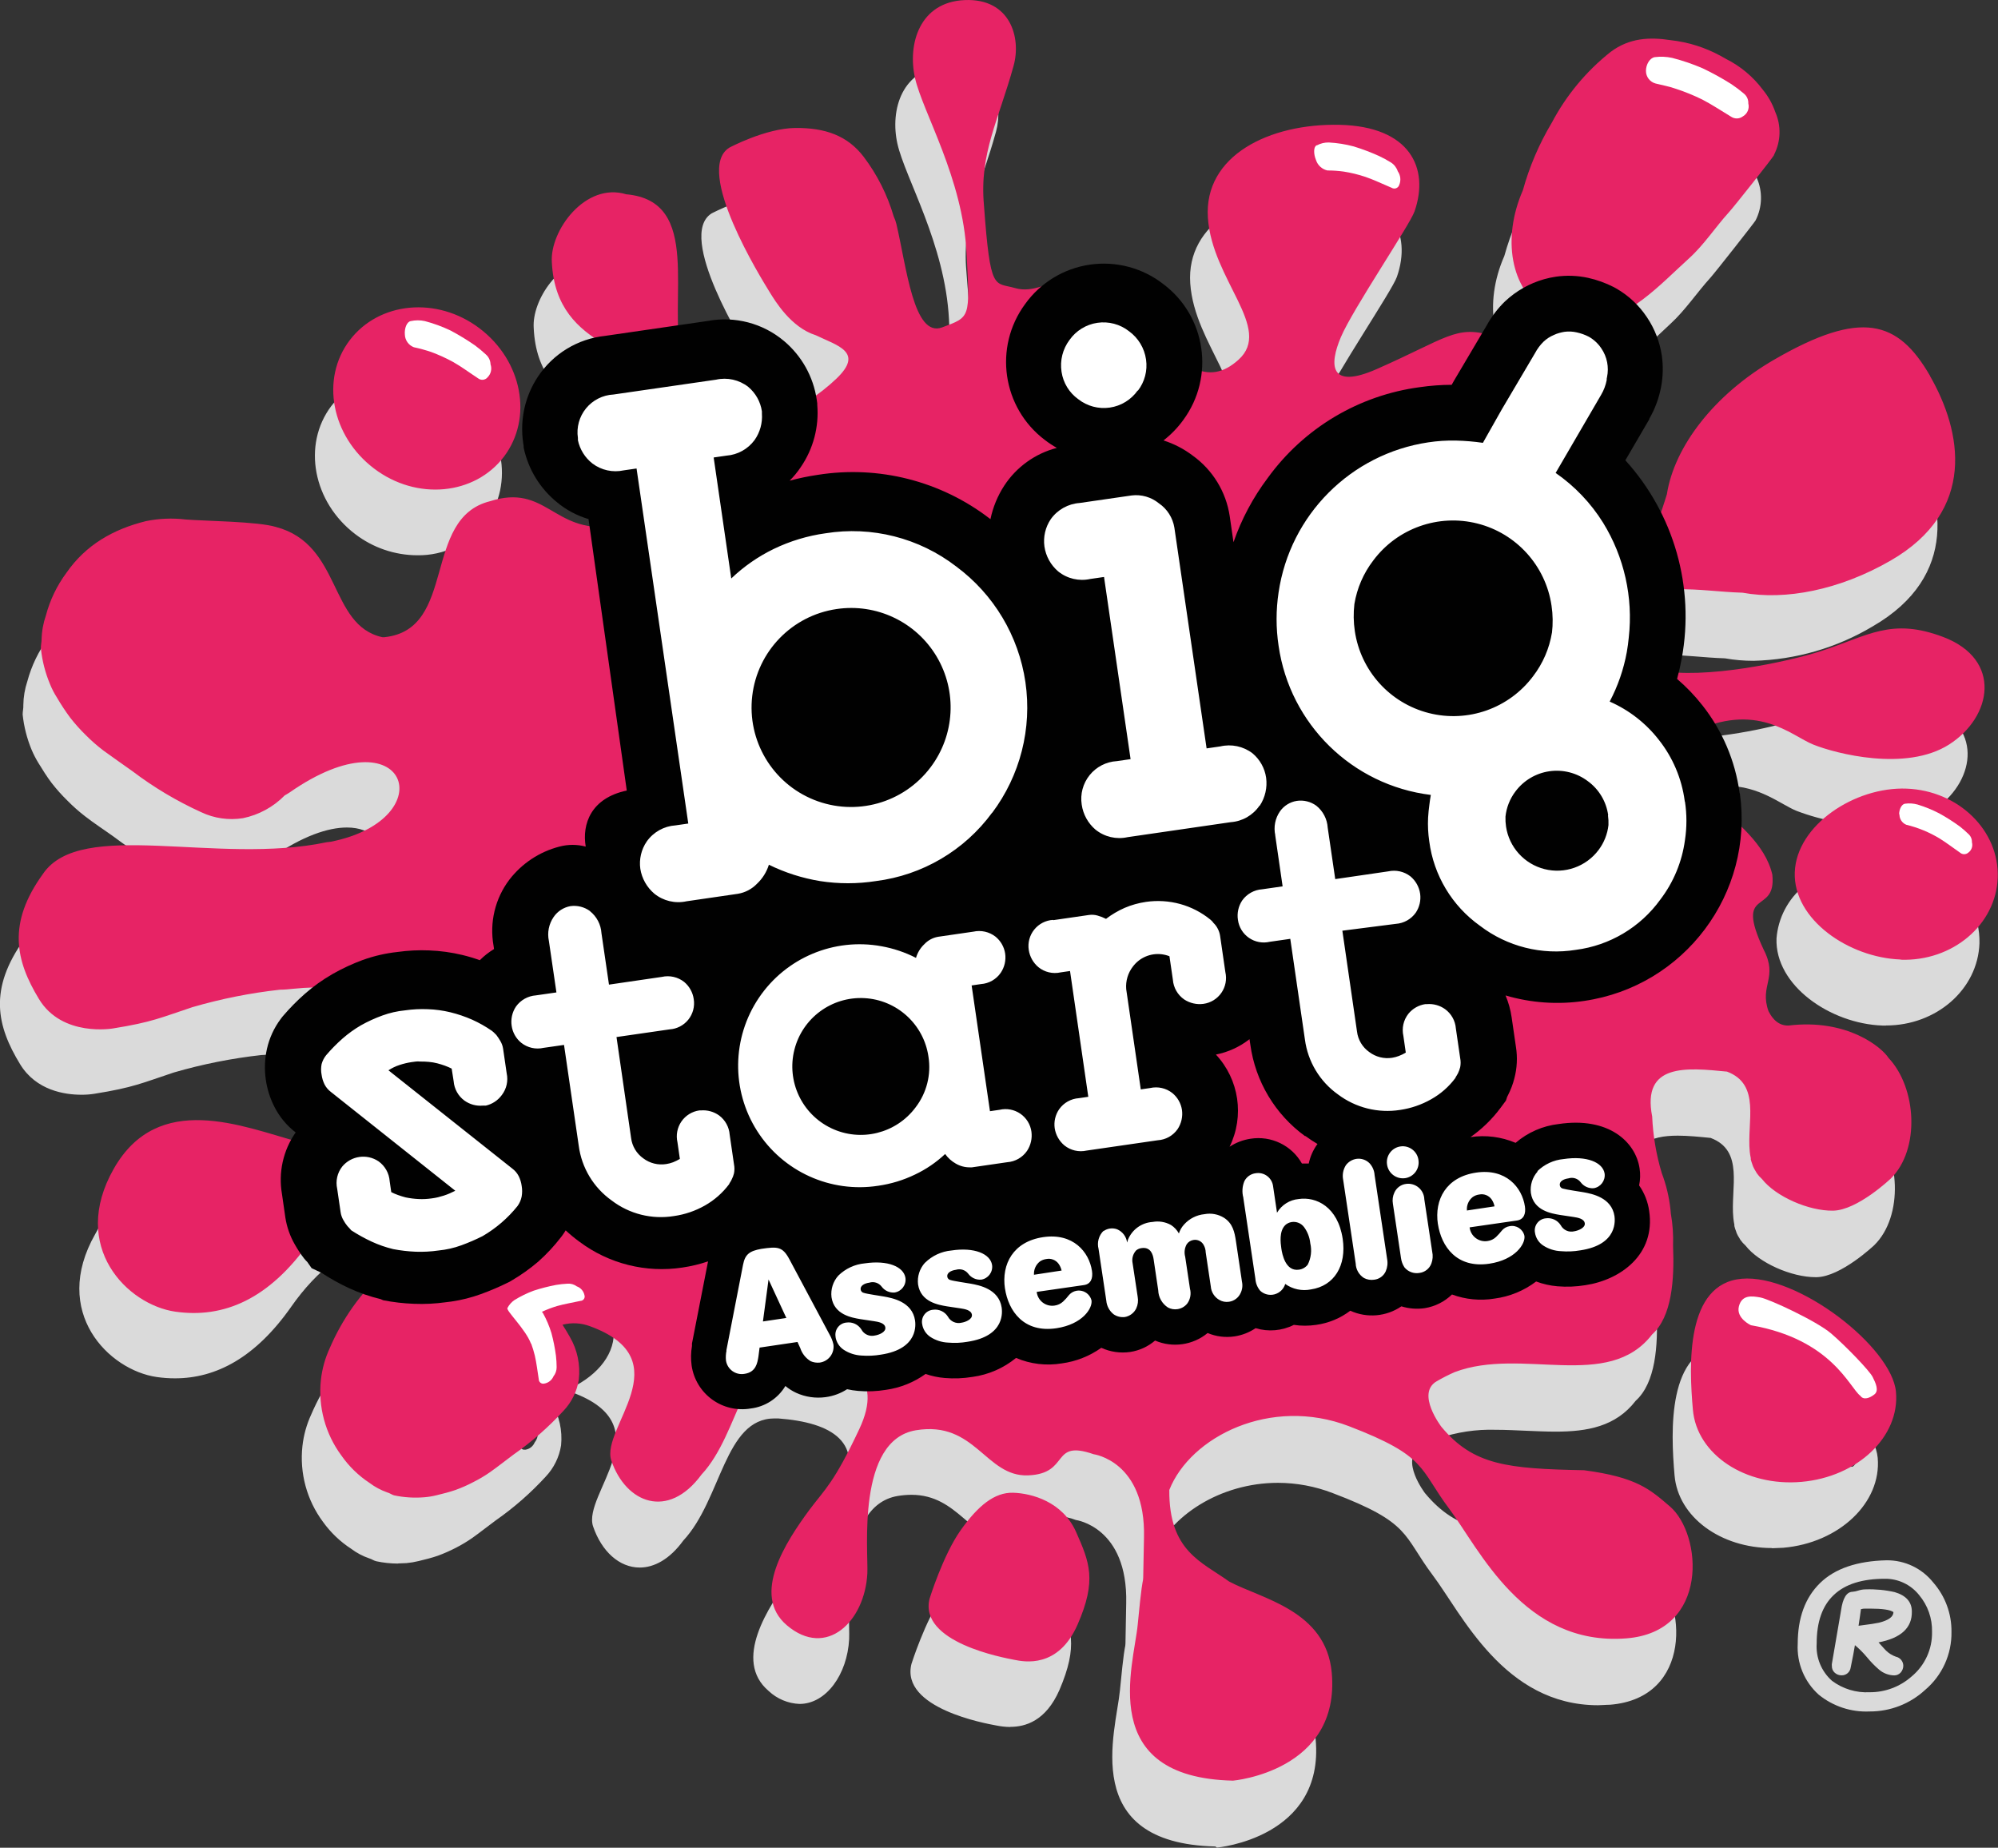
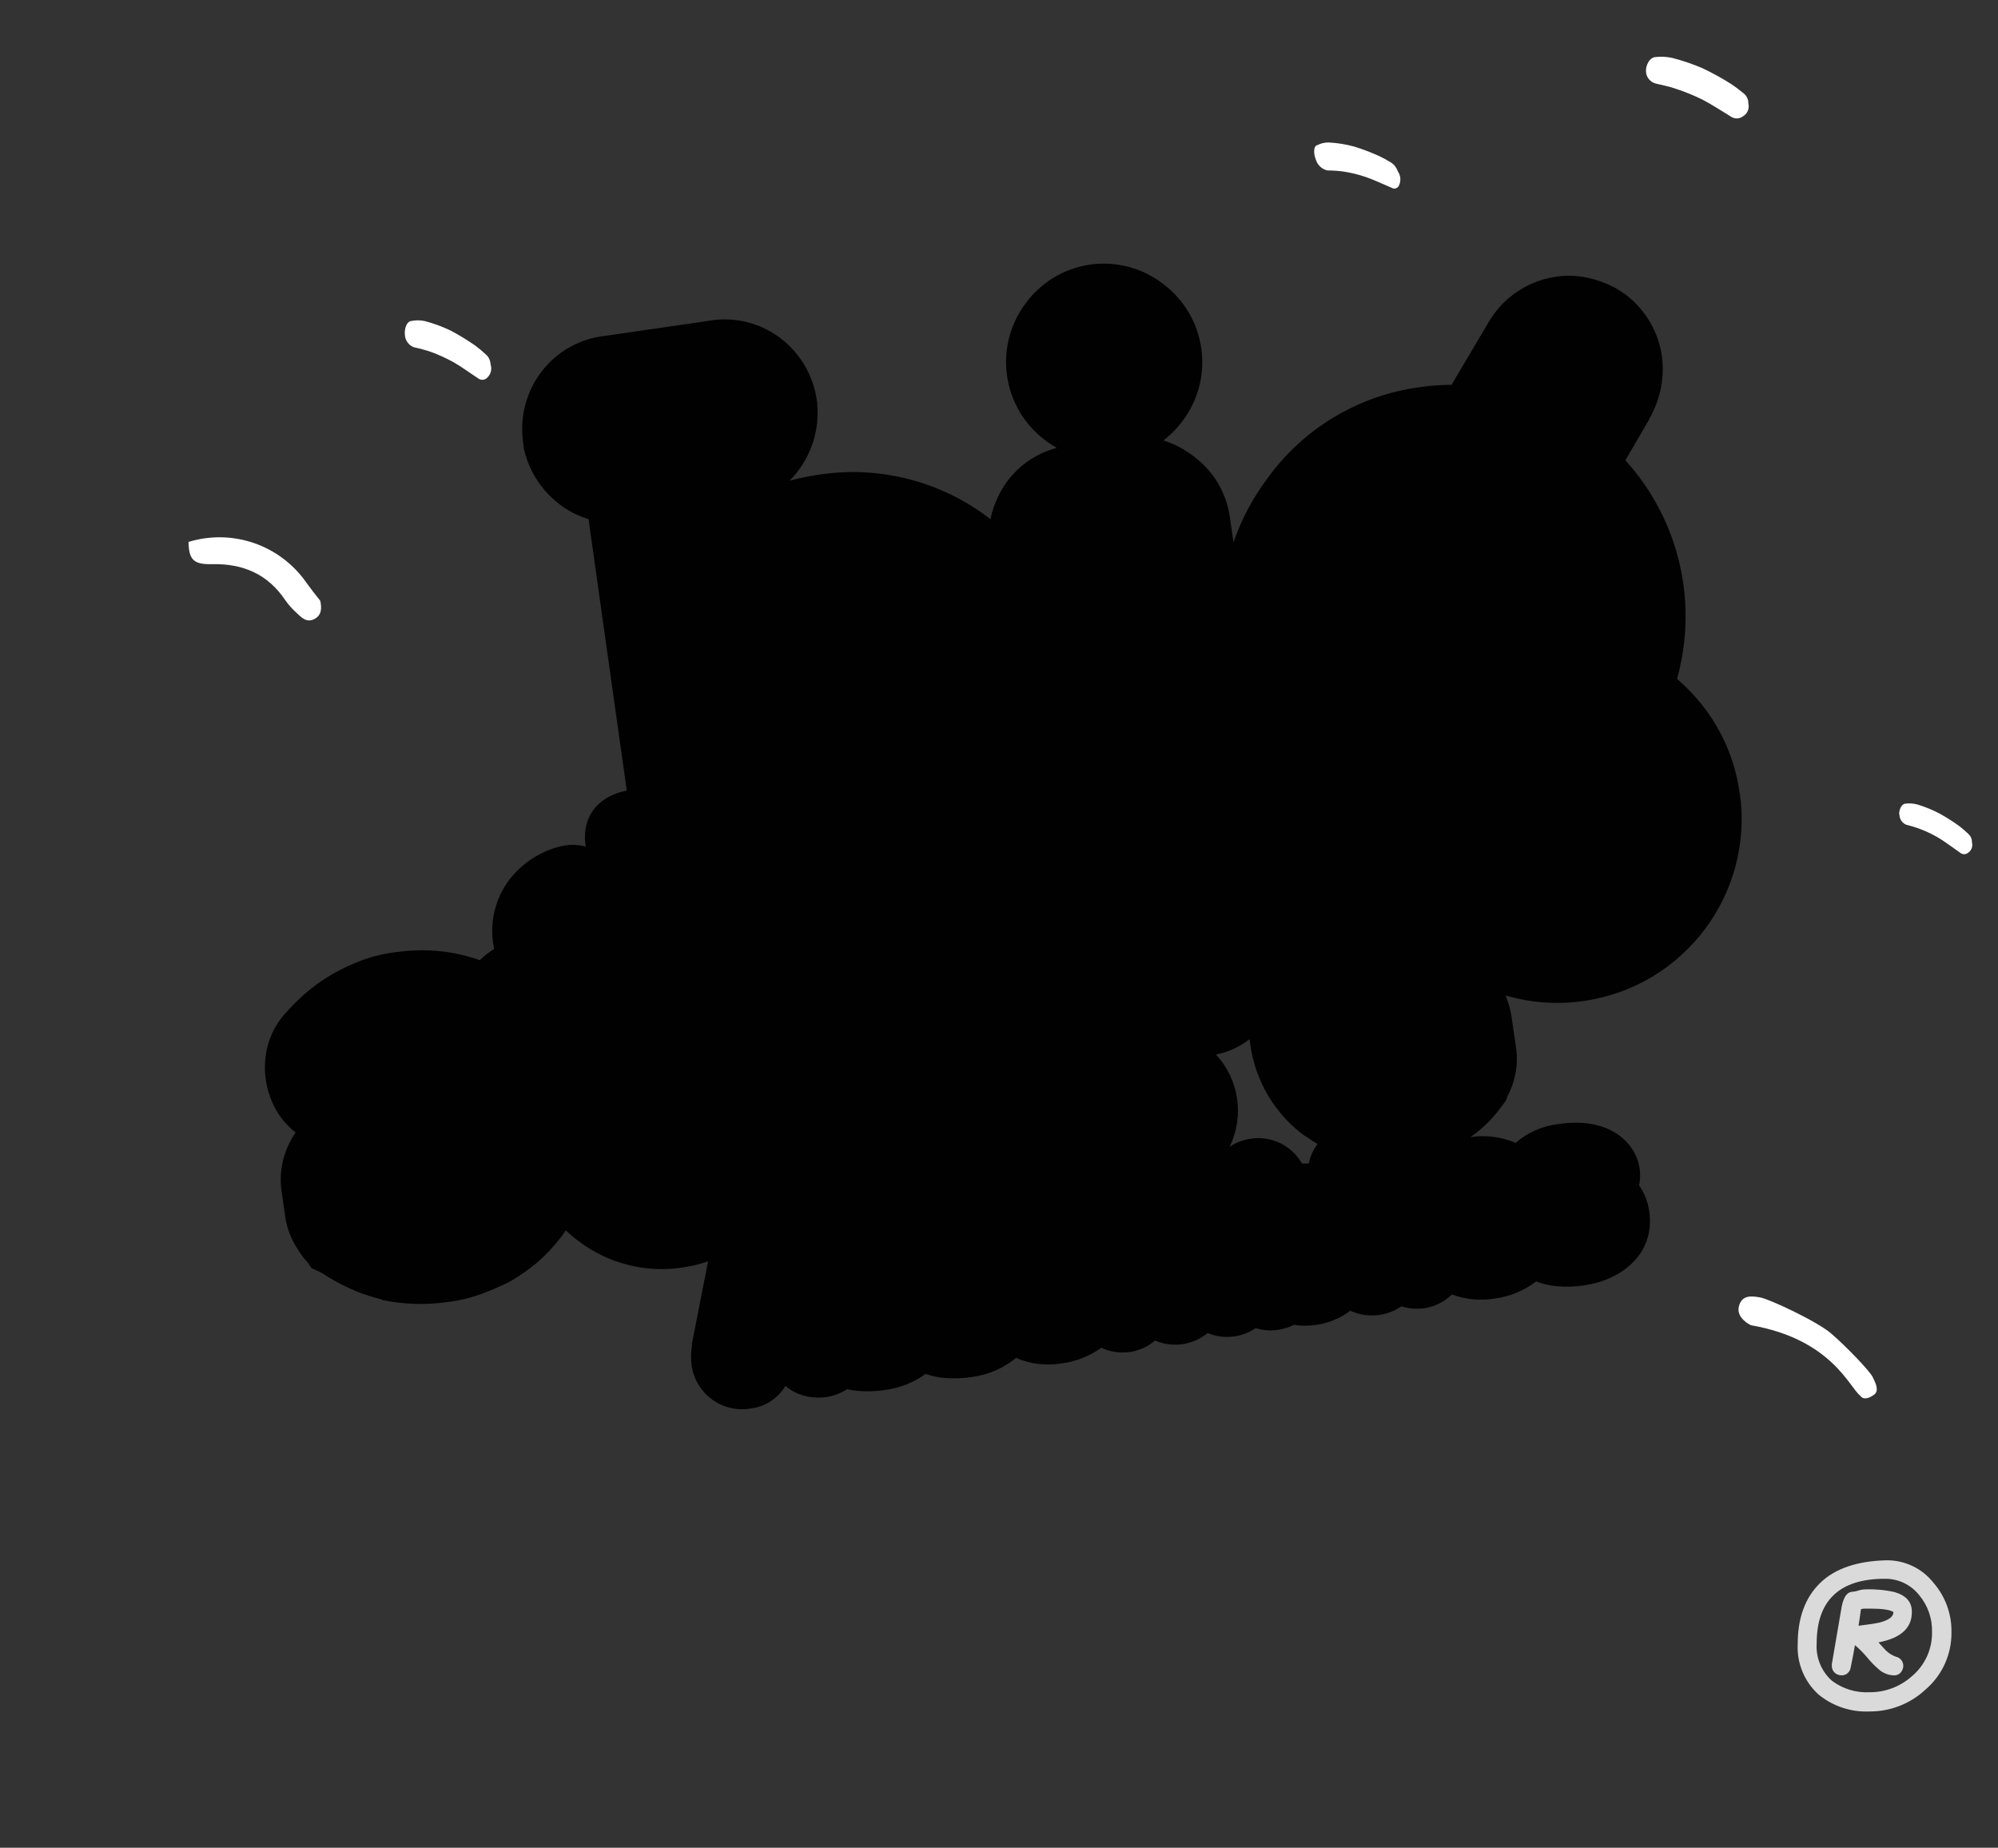
<svg xmlns="http://www.w3.org/2000/svg" width="292px" height="270px" viewBox="0 0 292 270" version="1.1">
  <rect x="0" y="0" width="292" height="270" fill="#333333" stroke="none" />
  <title>BSA-Logo-02</title>
  <desc>Created with Sketch.</desc>
  <g id="Page-1" stroke="none" stroke-width="1" fill="none" fill-rule="evenodd">
    <g id="BSA-Logo-02" transform="translate(-1, 0)" fill-rule="nonzero">
      <path d="M46.92,90.47 C45.74,91.06 44.99,90.15 44.25,89.47 C43.656,88.933 43.126,88.329 42.67,87.67 C40.12,83.9 36.54,82.34 32,82.44 C29.26,82.5 28.61,81.78 28.55,79.19 C34.996,77.219 41.977,79.645 45.81,85.19 C46.45,86.07 47.12,86.93 47.81,87.8 C48.02,88.86 48.04,89.9 46.92,90.47 Z" id="Path" fill="#FFFFFF" />
-       <path d="M178.61,269.82 C158.61,269.35 164.1,253.03 164.67,247.04 C165.78,235.48 165.34,245.43 165.59,234.27 C165.84,223.11 158.23,222.11 158.23,222.11 C157.392,221.785 156.508,221.596 155.61,221.55 C152.61,221.55 153.76,225 148.61,225.2 L148.35,225.2 C145.59,225.2 143.78,223.5 141.79,221.81 C139.8,220.12 137.65,218.43 134.2,218.43 C133.53,218.434 132.861,218.491 132.2,218.6 C123.49,220.06 125.27,236.22 125.1,239.52 C124.83,244.67 121.75,248.99 117.84,248.99 C116.167,248.921 114.574,248.254 113.35,247.11 C108.08,242.64 113.23,234.85 116.64,230.23 C118.89,227.16 120.2,226.35 123.93,218.41 C127.57,210.7 122.56,207.86 114.72,207.27 L114.19,207.27 C106.87,207.27 106.47,219.1 100.86,225.12 C98.86,227.87 96.59,229.06 94.5,229.06 C91.5,229.06 88.93,226.7 87.68,223.06 C86.07,218.33 98.05,208.34 84.55,203.44 C84.283,203.311 84.001,203.217 83.71,203.16 C87.9,201.38 90.71,198.29 90.71,194.78 C90.71,189.27 83.89,184.78 75.47,184.78 C71.826,184.72 68.234,185.653 65.08,187.48 L64.67,186.84 C62.39,183.16 59.67,181.64 56.81,181.64 C52.19,181.64 47.28,185.64 43.58,190.92 C38.36,198.38 32.58,201.41 26.58,201.41 C25.687,201.411 24.794,201.347 23.91,201.22 C16.91,200.22 8.42,191.76 14.91,180.34 C17.215,175.792 21.966,173.012 27.06,173.23 C32.17,173.23 37.58,175.23 41.88,176.41 C43.606,176.949 45.394,177.261 47.2,177.34 C51.11,177.34 52.97,174.88 57.35,168.92 C62.83,161.46 57.74,153.84 44.87,153.84 C43.641,153.842 42.413,153.905 41.19,154.03 C40.51,154.1 39.86,154.14 39.19,154.17 C34.861,154.652 30.582,155.505 26.4,156.72 C21.81,158.24 20.55,158.91 14.79,159.83 C14.162,159.93 13.526,159.976 12.89,159.97 C10.46,159.97 6.29,159.35 3.95,155.53 C0.51,149.9 -0.69,144.53 4.54,137.26 C6.85,133.85 11.63,133.06 17.59,133.06 C20.14,133.06 22.9,133.2 25.78,133.35 C28.66,133.5 31.65,133.64 34.65,133.64 C38.461,133.697 42.268,133.362 46.01,132.64 L46.61,132.56 C58.79,130.14 59.16,120.92 51.7,120.92 C48.98,120.92 45.23,122.14 40.63,125.35 C40.39,125.52 40.15,125.65 39.9,125.8 C38.239,127.49 36.112,128.646 33.79,129.12 C33.259,129.219 32.72,129.269 32.18,129.27 C30.631,129.241 29.105,128.9 27.69,128.27 C24.128,126.643 20.754,124.631 17.63,122.27 C16.24,121.27 14.79,120.34 13.42,119.27 C12.516,118.573 11.66,117.814 10.86,117 C10.036,116.196 9.268,115.338 8.56,114.43 C7.85,113.5 7.23,112.49 6.62,111.5 C6.238,110.88 5.903,110.231 5.62,109.56 C4.935,107.913 4.494,106.174 4.31,104.4 C4.31,103.95 4.44,103.48 4.41,103.03 C4.426,101.843 4.625,100.666 5,99.54 C5.603,97.295 6.621,95.182 8,93.31 C10.787,89.424 14.936,86.732 19.62,85.77 C20.708,85.516 21.823,85.395 22.94,85.41 C23.76,85.41 24.58,85.41 25.4,85.53 C28.19,85.75 35.95,85.81 38.61,86.61 C48.24,89.17 46.3,100.98 54.14,102.71 L54.47,102.71 C65.15,101.59 59.94,85.34 69.89,82.85 C70.957,82.489 72.074,82.297 73.2,82.28 C75.67,82.28 77.4,83.37 79.26,84.45 C81.25,85.809 83.591,86.566 86,86.63 C86.545,86.631 87.09,86.594 87.63,86.52 C103.27,81.52 97.15,72.86 95.24,66.85 C93.16,60.18 79.59,61.26 79,47.92 C78.73,43.86 82.79,37.72 88,37.72 C88.653,37.722 89.303,37.816 89.93,38 C101.13,39 95.93,53.19 98.07,62.69 C99.71,69.97 105.76,72.36 107.28,72.36 L107.4,72.36 C108.7,72.22 115.56,69.79 120.64,64.95 C124.73,61.04 120.79,60.14 117.64,58.6 C114.01,57.46 111.71,53.6 110.88,52.27 C109.74,50.43 99.8,34.47 104.99,31.19 C104.99,31.19 110.33,28.35 114.65,28.31 L114.85,28.31 C119.07,28.31 122.27,29.46 124.61,32.53 C126.583,35.142 128.067,38.09 128.99,41.23 C129.159,41.582 129.29,41.95 129.38,42.33 C130.79,48.14 131.81,57.61 135.32,57.61 C135.597,57.606 135.87,57.555 136.13,57.46 C140.3,55.9 140.13,56.15 139.69,46.66 C139.12,35.66 133.29,26.02 132.16,21.03 C131.03,16.04 132.83,9.88 139.45,9.62 L139.88,9.62 C146.15,9.62 147.68,15.19 146.57,19.22 C144.37,27.22 141.57,32.01 142.23,39.59 C143.17,52.44 143.72,50.82 146.81,51.72 C147.261,51.854 147.729,51.922 148.2,51.92 C149.503,51.831 150.783,51.53 151.99,51.03 C153.294,50.509 154.677,50.211 156.08,50.15 C158.48,50.15 161.24,51.34 164.7,55.65 C169.03,61.06 172.29,64.04 175.35,64.04 C176.9,63.969 178.363,63.307 179.44,62.19 C184.44,57.59 175.57,50.53 174.95,41.41 C174.35,32.53 183.5,27.8 193.47,27.8 L194.21,27.8 C204.47,28.03 207.37,34.1 205.15,40.46 C204.46,42.46 196.15,54.72 194.39,58.82 C193.1,61.82 192.8,64.62 195.54,64.62 C196.972,64.516 198.369,64.128 199.65,63.48 C207.57,59.99 210.13,58.07 213.28,58.07 C214.325,58.088 215.363,58.257 216.36,58.57 C224.36,60.36 221.36,71.93 221.36,71.93 C219.18,87.61 218.84,93.88 227.12,93.88 C228.356,93.864 229.589,93.76 230.81,93.57 C238.49,92.42 240.42,87.12 242.04,81.83 C243.11,74.91 248.91,67.25 257.77,62.13 C263.29,58.95 267.43,57.45 270.72,57.45 C274.98,57.45 277.84,59.94 280.47,64.51 C285.15,72.61 287.36,84.19 274.72,91.51 C269.44,94.671 263.432,96.411 257.28,96.56 C255.879,96.565 254.48,96.445 253.1,96.2 C249.98,96.1 247.17,95.69 244.26,95.69 C240.327,95.646 236.453,96.643 233.03,98.58 C229.39,102.46 234.32,106.28 240.91,107.67 C242.389,107.958 243.894,108.092 245.4,108.07 C251.937,107.86 258.416,106.784 264.67,104.87 C269.44,103.33 272.5,101.56 276.45,101.56 C278.525,101.602 280.576,102.022 282.5,102.8 C290.87,105.97 289.76,113.87 284.09,118.02 C282.839,117.175 281.348,116.758 279.84,116.83 L279.68,116.83 C275.79,116.83 273.02,116.96 269.56,120.13 C267.512,119.778 265.503,119.228 263.56,118.49 C261.28,117.57 258.17,114.83 253.26,114.83 C250.609,114.895 248.009,115.58 245.67,116.83 C240.83,124.94 255.5,128.52 257.59,137.54 C258.22,143.61 251.95,139.16 256.31,148.48 C258.47,152.63 255.66,153.65 257.02,157.48 C257.23,157.84 258.02,159.58 259.85,159.58 L259.93,159.58 C260.816,159.474 261.708,159.421 262.6,159.42 C269.6,159.42 273.72,162.97 274.6,164.32 C278.72,168.7 279.23,177.7 274.92,181.95 C274.92,181.95 270.05,186.57 266.49,186.63 L266.34,186.63 C262.79,186.63 258.05,184.52 256.1,182.01 C255.815,181.757 255.56,181.471 255.34,181.16 L255.2,180.91 C255.047,180.687 254.916,180.449 254.81,180.2 L254.72,179.93 C254.616,179.677 254.532,179.416 254.47,179.15 L254.47,178.96 C254.403,178.63 254.352,178.296 254.32,177.96 L254.32,177.96 C253.88,173.59 255.97,168.15 251,166.28 L251,166.28 C249.39,166.12 247.74,165.95 246.21,165.95 C242.11,165.95 238.95,167.14 240.06,172.83 C240.185,175.635 240.658,178.413 241.47,181.1 C242.116,182.802 242.543,184.58 242.74,186.39 L242.8,187.04 C243.062,188.575 243.166,190.133 243.11,191.69 C243.33,196.69 242.96,202.06 240.05,204.69 C237.13,208.48 232.95,209.2 228.33,209.2 C226.93,209.2 225.48,209.13 224.02,209.07 C222.56,209.01 221.07,208.93 219.6,208.93 C216.747,208.841 213.901,209.268 211.2,210.19 C210.292,210.589 209.407,211.04 208.55,211.54 C205.55,213.32 209.25,218.18 209.25,218.18 C213.93,223.82 218.94,224.31 230.11,224.54 C237.79,225.54 239.7,227.29 242.66,229.83 C247.38,233.88 248.49,248.15 236.27,249.11 C235.68,249.11 235.11,249.18 234.55,249.18 C220.79,249.18 214.63,235.81 210.39,230.18 C205.98,224.3 207.24,222.53 195.77,218.18 C193.217,217.195 190.506,216.687 187.77,216.68 C179.3,216.68 171.9,221.55 169.55,227.49 C169.48,236.49 174.31,237.99 178.28,240.87 C183.05,243.4 192.49,245.08 193.28,254.19 C194.58,268.6 178.86,269.98 178.86,269.98 M254.55,199.22 C253.632,199.13 252.804,199.777 252.67,200.69 C252.25,202.44 254.43,203.43 254.43,203.43 C266.26,205.43 268.84,212.56 270.43,213.74 C270.755,214.047 271.161,214.255 271.6,214.34 C271.99,214.34 272.06,213.88 272.49,213.52 C273.16,212.96 272.69,211.91 272.22,210.98 C271.75,210.05 268.33,206.5 266.22,204.65 C264.11,202.8 257.13,199.65 255.88,199.38 C255.456,199.287 255.024,199.234 254.59,199.22 M29.36,92.43 C33.462,92.231 37.36,94.232 39.59,97.68 C40.036,98.346 40.564,98.954 41.16,99.49 C41.73,100 42.31,100.65 43.09,100.65 C43.349,100.649 43.603,100.584 43.83,100.46 C44.95,99.89 44.93,98.85 44.73,97.79 C44.07,96.92 43.4,96.06 42.73,95.18 C39.822,91.018 35.077,88.525 30,88.49 C28.464,88.493 26.937,88.725 25.47,89.18 C25.53,91.67 26.13,92.44 28.62,92.44 L29.33,92.44 M59.43,56.44 C59.058,56.447 58.687,56.481 58.32,56.54 C57.72,56.64 57.32,57.64 57.46,58.54 C57.482,59.355 57.996,60.075 58.76,60.36 C59.616,60.547 60.46,60.78 61.29,61.06 C62.402,61.464 63.479,61.959 64.51,62.54 C65.74,63.24 66.93,64.12 68.14,64.91 C68.326,65.048 68.549,65.124 68.78,65.13 C69.055,65.124 69.316,65.004 69.5,64.8 C70.033,64.307 70.228,63.549 70,62.86 C69.973,62.301 69.724,61.776 69.31,61.4 C68.812,60.947 68.291,60.52 67.75,60.12 C66.608,59.318 65.415,58.59 64.18,57.94 C62.968,57.364 61.706,56.899 60.41,56.55 C60.1,56.466 59.781,56.426 59.46,56.43 M192.34,30.43 C191.788,30.454 191.248,30.601 190.76,30.86 C190.29,31.08 190.29,32.15 190.66,33.02 C190.911,33.789 191.55,34.367 192.34,34.54 C193.129,34.545 193.917,34.598 194.7,34.7 C195.783,34.873 196.849,35.134 197.89,35.48 C199.16,35.92 200.44,36.54 201.72,37.07 C201.855,37.133 202.001,37.167 202.15,37.17 C202.461,37.168 202.735,36.966 202.83,36.67 C203.108,36.012 203.029,35.256 202.62,34.67 C202.439,34.138 202.087,33.681 201.62,33.37 C201.04,33.05 200.45,32.67 199.89,32.43 C198.683,31.887 197.444,31.42 196.18,31.03 C194.992,30.72 193.776,30.526 192.55,30.45 L192.38,30.45 M241.29,17.95 C240.913,17.95 240.535,17.97 240.16,18.01 C239.42,18.08 238.85,19.01 238.87,19.95 C238.867,20.815 239.445,21.574 240.28,21.8 C241.28,22.06 242.28,22.25 243.28,22.6 C244.588,23.045 245.865,23.58 247.1,24.2 C248.54,24.95 249.91,25.87 251.32,26.71 C251.563,26.862 251.843,26.945 252.13,26.95 C252.448,26.945 252.756,26.84 253.01,26.65 C253.669,26.27 253.992,25.496 253.8,24.76 C253.831,24.188 253.576,23.637 253.12,23.29 C252.52,22.84 251.96,22.29 251.33,21.95 C249.987,21.106 248.599,20.338 247.17,19.65 C245.711,19.015 244.203,18.5 242.66,18.11 C242.199,17.997 241.725,17.943 241.25,17.95 M230.38,56.64 C230.12,56.64 229.87,56.64 229.61,56.64 C229.159,56.605 228.711,56.535 228.27,56.43 C226.809,56.274 225.403,55.784 224.16,55 C219.05,51.84 217.79,44.36 220.85,37.41 C221.814,33.943 223.236,30.62 225.08,27.53 C227.198,23.526 230.122,20.006 233.67,17.19 C235.425,15.879 237.57,15.196 239.76,15.25 C240.665,15.254 241.568,15.331 242.46,15.48 C245.015,15.765 247.491,16.543 249.75,17.77 C250.03,17.91 250.3,18.07 250.57,18.22 C252.673,19.279 254.501,20.813 255.91,22.7 C256.724,23.675 257.348,24.795 257.75,26 C258.625,27.992 258.559,30.272 257.57,32.21 C257.42,32.5 251.7,39.77 250.99,40.56 C248.99,42.76 247.31,45.32 245.14,47.31 C242.97,49.3 240.82,51.53 238.38,53.37 C235.94,55.21 233.38,56.63 230.38,56.63 M61.94,81.14 C58.686,81.12 55.528,80.042 52.94,78.07 C46.75,73.38 45.15,65 49.41,59.34 C51.798,56.25 55.506,54.47 59.41,54.54 C62.662,54.557 65.821,55.631 68.41,57.6 C74.63,62.29 76.23,70.68 71.97,76.33 C69.583,79.422 65.876,81.206 61.97,81.14 M276.64,149.86 L276.1,149.86 C268.51,149.59 260.39,144.02 260.63,137.13 C260.865,134.141 262.31,131.378 264.63,129.48 C265.99,134.08 272.16,137.55 279.58,137.55 C283.224,137.61 286.816,136.677 289.97,134.85 C290.208,135.832 290.315,136.84 290.29,137.85 C290.05,144.58 283.99,149.85 276.64,149.85 M259.97,226.21 C252.48,226.21 246.26,221.7 245.73,215.6 C245.16,209.06 244.67,197.18 252.86,196.46 C253.13,196.46 253.39,196.46 253.67,196.46 C261.93,196.46 274.86,206.71 275.42,213.03 C275.99,219.57 269.81,225.46 261.61,226.17 C261.06,226.17 260.51,226.24 259.97,226.24 M59.17,228.48 C58.101,228.477 57.035,228.363 55.99,228.14 C55.62,228.06 55.3,227.8 54.94,227.71 C54.006,227.389 53.129,226.924 52.34,226.33 C50.726,225.283 49.321,223.944 48.2,222.38 C45.835,219.199 44.764,215.24 45.2,211.3 C45.378,209.701 45.814,208.14 46.49,206.68 C47.395,204.567 48.521,202.556 49.85,200.68 C51.301,198.589 53,196.682 54.91,195 C56.553,193.541 58.461,192.411 60.53,191.67 C60.72,191.6 60.92,191.56 61.12,191.5 C60.567,192.509 60.272,193.639 60.26,194.79 C60.26,200.25 66.95,204.68 75.26,204.79 C75.507,205.17 75.718,205.571 75.89,205.99 L75.89,205.99 C76.101,206.559 76.278,207.14 76.42,207.73 C76.67,208.84 76.8,210.05 76.99,211.21 C77.06,211.63 77.29,211.84 77.64,211.84 L77.79,211.84 C78.394,211.747 78.906,211.345 79.14,210.78 C79.447,210.401 79.613,209.928 79.61,209.44 C79.61,208.88 79.61,208.29 79.51,207.77 C79.357,206.678 79.14,205.596 78.86,204.53 C79.605,204.423 80.343,204.273 81.07,204.08 C81.25,204.39 81.45,204.69 81.62,205 C82.733,206.865 83.217,209.039 83,211.2 C82.731,212.919 81.946,214.516 80.75,215.78 C78.558,218.17 76.11,220.313 73.45,222.17 C72.3,223.01 71.19,223.91 70.03,224.73 C69.256,225.267 68.448,225.751 67.61,226.18 C66.764,226.616 65.893,227 65,227.33 C64.08,227.65 63.14,227.88 62.19,228.11 C61.605,228.255 61.01,228.356 60.41,228.41 C60,228.41 59.59,228.46 59.19,228.46 M148.65,252.36 C147.948,252.351 147.248,252.274 146.56,252.13 C145.11,251.86 132.56,249.63 134.21,243.13 C134.21,243.13 136.21,236.82 138.73,233.21 C141.25,229.6 143.6,227.7 146.26,227.7 L146.41,227.7 C149.14,227.78 153.66,229.01 155.62,233.44 C157.58,237.87 158.62,240.44 155.83,246.96 C153.83,251.51 150.83,252.34 148.65,252.34" id="Shape" fill="#DADADA" style="mix-blend-mode: multiply;" />
-       <path d="M283.05,54.89 C278.37,46.79 272.99,45.22 260.35,52.52 C251.49,57.63 245.69,65.3 244.61,72.21 C243,77.5 241.07,82.81 233.39,84 C221.39,85.79 221.47,80.08 223.94,62.37 C223.94,62.37 226.94,50.8 218.94,49.01 C213.75,47.51 212.47,49.4 202.23,53.92 C195.28,56.99 195.23,53.34 196.97,49.25 C198.71,45.16 207.04,32.88 207.73,30.89 C209.94,24.54 207.04,18.47 196.78,18.24 C186.52,18.01 176.91,22.73 177.53,31.84 C178.15,40.95 187.09,48 182,52.57 C177.56,56.57 173.55,53.87 167.26,46.03 C158.82,35.5 154.56,43.61 149.37,42.1 C146.29,41.2 145.74,42.81 144.8,29.97 C144.12,22.38 146.93,17.63 149.14,9.59 C150.27,5.48 148.64,-0.25 142.02,0.01 C135.4,0.27 133.6,6.43 134.73,11.42 C135.86,16.41 141.73,26.07 142.26,37.04 C142.75,46.53 142.86,46.28 138.69,47.84 C134.52,49.4 133.49,39 132,32.72 C131.908,32.341 131.778,31.972 131.61,31.62 C130.689,28.478 129.205,25.53 127.23,22.92 C124.85,19.8 121.58,18.66 117.23,18.7 C112.88,18.74 107.58,21.58 107.58,21.58 C102.38,24.86 112.33,40.81 113.46,42.65 C114.3,44.01 116.6,47.85 120.23,48.99 C123.39,50.52 127.33,51.43 123.23,55.34 C118.16,60.18 111.3,62.61 110,62.75 C108.7,62.89 102.35,60.56 100.66,53.07 C98.52,43.58 103.73,29.38 92.52,28.39 C86.52,26.57 81.34,33.75 81.65,38.31 C82.29,51.65 95.86,50.57 98,57.23 C99.92,63.23 106,71.92 90.4,76.91 C81.87,77.91 80.81,70.63 72.62,73.24 C62.62,75.73 67.87,91.98 57.19,93.11 L56.87,93.11 C49,91.36 51,79.56 41.32,77 C38.65,76.19 30.89,76.14 28.11,75.91 C26.183,75.679 24.231,75.76 22.33,76.15 C17.59,77.32 13.55,79.6 10.71,83.7 C9.323,85.567 8.305,87.682 7.71,89.93 C7.32,91.057 7.107,92.238 7.08,93.43 C7.08,93.88 6.94,94.35 6.98,94.79 C7.17,96.583 7.621,98.338 8.32,100 C8.593,100.673 8.928,101.319 9.32,101.93 C9.91,102.941 10.554,103.919 11.25,104.86 C11.961,105.771 12.733,106.633 13.56,107.44 C14.361,108.245 15.216,108.993 16.12,109.68 C17.49,110.68 18.94,111.68 20.34,112.68 C23.46,115.047 26.834,117.06 30.4,118.68 C32.298,119.583 34.424,119.89 36.5,119.56 C38.823,119.082 40.95,117.923 42.61,116.23 C42.85,116.09 43.09,115.96 43.34,115.79 C60.57,103.79 65.93,119.69 49.34,123 L48.74,123.07 C32.67,126.47 12.82,119.51 7.28,127.7 C2.04,134.94 3.28,140.35 6.69,145.98 C10.1,151.61 17.53,150.28 17.53,150.28 C23.28,149.36 24.53,148.69 29.13,147.17 C33.315,145.951 37.597,145.097 41.93,144.62 C42.57,144.62 43.23,144.55 43.93,144.48 C59.48,142.91 66.08,151.24 60.1,159.37 C54.12,167.5 52.84,169.12 44.63,166.86 C36.42,164.6 24.13,159.36 17.63,170.78 C11.13,182.2 19.63,190.67 26.63,191.67 C33.63,192.67 40.32,189.92 46.31,181.37 C52.3,172.82 61.42,167.64 67.4,177.29 C68.69,179.36 69.77,181 70.64,182.38 C69.53,181.908 68.345,181.637 67.14,181.58 C65.816,181.498 64.489,181.671 63.23,182.09 C61.161,182.825 59.256,183.956 57.62,185.42 C55.711,187.068 54.008,188.942 52.55,191 C51.223,192.877 50.096,194.888 49.19,197 C48.514,198.46 48.078,200.021 47.9,201.62 C47.47,205.559 48.541,209.516 50.9,212.7 C52.003,214.276 53.394,215.63 55,216.69 C55.787,217.283 56.661,217.751 57.59,218.08 C57.96,218.17 58.28,218.43 58.59,218.51 C60.038,218.818 61.524,218.912 63,218.79 C63.6,218.743 64.196,218.646 64.78,218.5 C65.72,218.27 66.67,218.04 67.58,217.72 C68.479,217.395 69.355,217.007 70.2,216.56 C71.04,216.139 71.849,215.658 72.62,215.12 C73.79,214.3 74.9,213.4 76.04,212.56 C78.699,210.703 81.147,208.56 83.34,206.17 C84.542,204.91 85.327,203.311 85.59,201.59 C85.838,199.419 85.375,197.226 84.27,195.34 C83.93,194.74 83.58,194.15 83.21,193.58 C84.533,193.235 85.93,193.309 87.21,193.79 C100.7,198.7 88.73,208.69 90.34,213.42 C92.47,219.66 98.64,222.12 103.52,215.48 C109.26,209.32 109.52,197.07 117.38,197.66 C125.24,198.25 130.22,201.1 126.59,208.81 C122.86,216.75 121.59,217.56 119.29,220.63 C115.89,225.25 110.74,233.04 116,237.5 C121.79,242.41 127.39,236.94 127.76,229.92 C127.92,226.62 126.15,210.45 134.85,209 C143.55,207.55 145.03,215.83 151.25,215.59 C157.47,215.35 154.46,210.29 160.83,212.5 C160.83,212.5 168.45,213.5 168.19,224.66 C167.93,235.82 168.37,225.87 167.27,237.43 C166.69,243.43 161.16,259.74 181.2,260.2 C181.2,260.2 196.93,258.83 195.63,244.42 C194.8,235.3 185.36,233.63 180.63,231.1 C176.63,228.22 171.82,226.68 171.89,217.72 C174.97,209.94 186.69,204.01 198.16,208.41 C209.63,212.81 208.37,214.57 212.79,220.46 C217.21,226.35 223.69,240.58 238.67,239.41 C250.89,238.46 249.78,224.18 245.05,220.13 C242.1,217.6 240.18,215.86 232.51,214.84 C221.34,214.62 216.32,214.13 211.65,208.49 C211.65,208.49 207.92,203.63 210.95,201.85 C211.807,201.35 212.692,200.899 213.6,200.5 C223.44,196.78 236.01,203.35 242.45,195 C245.35,192.4 245.72,187 245.51,182 C245.567,180.446 245.46,178.891 245.19,177.36 L245.13,176.71 C244.933,174.9 244.506,173.122 243.86,171.42 C243.051,168.732 242.581,165.954 242.46,163.15 C240.93,155.34 247.46,156.01 253.39,156.59 L253.39,156.59 C258.39,158.47 256.28,163.91 256.72,168.28 L256.72,168.28 C256.75,168.6 256.8,168.917 256.87,169.23 L256.87,169.43 C256.94,169.7 257.03,169.95 257.12,170.21 L257.22,170.48 C257.329,170.723 257.456,170.957 257.6,171.18 L257.75,171.44 C257.967,171.748 258.219,172.03 258.5,172.28 C260.5,174.84 265.33,176.97 268.9,176.91 C272.47,176.85 277.33,172.22 277.33,172.22 C281.64,167.97 281.13,158.98 277.01,154.6 C276.06,153.09 271.01,148.81 262.37,149.86 C260.48,149.91 259.67,148.13 259.46,147.76 C258.1,143.96 260.91,142.93 258.75,138.76 C254.39,129.44 260.66,133.88 260.02,127.81 C257.94,118.81 243.26,115.21 248.1,107.11 C257.72,102.37 262.72,107.48 266,108.8 C269.28,110.12 279.55,112.8 285.84,108.8 C292.13,104.8 293.69,96.37 284.97,93.07 C277.38,90.21 274.03,92.9 267.14,95.14 C262.28,96.72 249.95,99.33 243.37,97.94 C236.79,96.55 232,92.83 235.61,89 C243.56,84.69 248.91,86.41 255.67,86.61 C261.9,87.75 269.83,86.23 277.3,81.92 C289.94,74.63 287.73,63.05 283.05,54.92 L283.05,54.89 Z M260.27,22.61 C261.267,20.671 261.336,18.386 260.46,16.39 C260.048,15.192 259.425,14.078 258.62,13.1 C257.208,11.212 255.376,9.679 253.27,8.62 L252.45,8.16 C250.195,6.932 247.722,6.154 245.17,5.87 C242.06,5.39 239.11,5.54 236.38,7.59 C232.83,10.403 229.904,13.924 227.79,17.93 C225.942,21.018 224.519,24.341 223.56,27.81 C220.5,34.81 221.75,42.24 226.87,45.4 C228.115,46.164 229.517,46.639 230.97,46.79 C231.411,46.893 231.859,46.964 232.31,47 C235.67,47.26 238.4,45.78 241.08,43.76 C243.52,41.92 245.63,39.76 247.84,37.76 C250.05,35.76 251.68,33.21 253.69,31 C254.41,30.22 260.13,23 260.27,22.66 L260.27,22.61 Z M74.66,66.72 C78.92,61.06 77.33,52.72 71.1,47.99 C64.87,43.26 56.38,44.08 52.1,49.73 C47.82,55.38 49.43,63.73 55.66,68.46 C61.89,73.19 70.38,72.37 74.66,66.72 Z M136.87,233.54 C135.17,240.01 147.77,242.25 149.22,242.54 C150.67,242.83 155.66,243.86 158.49,237.38 C161.32,230.9 160.23,228.3 158.27,223.87 C156.31,219.44 151.79,218.21 149.07,218.13 C146.35,218.05 143.93,220.02 141.38,223.63 C138.83,227.24 136.87,233.56 136.87,233.56 L136.87,233.54 Z M248.41,206 C248.98,212.54 256.09,217.26 264.28,216.54 C272.47,215.82 278.67,209.94 278.09,203.4 C277.51,196.86 263.74,186.14 255.54,186.86 C247.34,187.58 247.83,199.46 248.41,206 L248.41,206 Z M278.78,140.24 C286.37,140.5 292.72,135.13 292.96,128.24 C293.2,121.35 287.24,115.54 279.65,115.24 C272.06,114.94 263.54,120.58 263.3,127.47 C263.06,134.36 271.19,139.94 278.78,140.21 L278.78,140.24 Z" id="Shape" fill="#E72365" />
      <path d="M72.23,55.17 C71.88,55.555 71.293,55.608 70.88,55.29 C69.67,54.5 68.48,53.61 67.25,52.91 C66.205,52.336 65.119,51.842 64,51.43 C63.174,51.152 62.332,50.922 61.48,50.74 C60.721,50.447 60.207,49.733 60.17,48.92 C60.08,48.02 60.44,47.02 61.03,46.92 C61.708,46.77 62.412,46.77 63.09,46.92 C64.391,47.263 65.657,47.728 66.87,48.31 C68.098,48.963 69.287,49.687 70.43,50.48 C70.977,50.888 71.501,51.325 72,51.79 C72.422,52.156 72.673,52.682 72.69,53.24 C72.929,53.92 72.745,54.676 72.22,55.17 L72.23,55.17 Z" id="Path" fill="#FFFFFF" />
      <path d="M193.46,21.24 C193.997,20.95 194.6,20.806 195.21,20.82 C196.44,20.886 197.66,21.08 198.85,21.4 C200.112,21.788 201.347,22.256 202.55,22.8 C203.144,23.08 203.722,23.394 204.28,23.74 C204.752,24.042 205.105,24.498 205.28,25.03 C205.693,25.615 205.772,26.372 205.49,27.03 C205.42,27.25 205.252,27.426 205.035,27.506 C204.818,27.586 204.577,27.562 204.38,27.44 C203.11,26.91 201.82,26.28 200.56,25.85 C199.517,25.5 198.447,25.239 197.36,25.07 C196.578,24.962 195.789,24.909 195,24.91 C194.213,24.736 193.577,24.157 193.33,23.39 C192.96,22.51 192.95,21.45 193.42,21.23 L193.46,21.24 Z" id="Path" fill="#FFFFFF" />
      <path d="M256.51,15.12 C256.704,15.859 256.375,16.635 255.71,17.01 C255.216,17.384 254.54,17.408 254.02,17.07 C252.62,16.23 251.25,15.31 249.81,14.56 C248.578,13.952 247.305,13.43 246,13 C245,12.64 244,12.46 242.95,12.2 C242.117,11.973 241.542,11.213 241.55,10.35 C241.55,9.45 242.09,8.47 242.84,8.35 C243.687,8.241 244.546,8.278 245.38,8.46 C246.918,8.853 248.423,9.368 249.88,10 C251.311,10.683 252.701,11.451 254.04,12.3 C254.658,12.714 255.252,13.161 255.82,13.64 C256.276,13.988 256.533,14.537 256.51,15.11 L256.51,15.12 Z" id="Path" fill="#FFFFFF" />
      <path d="M278.55,119 C278.55,118.27 278.91,117.49 279.43,117.44 C280.032,117.359 280.644,117.4 281.23,117.56 C282.331,117.895 283.398,118.331 284.42,118.86 C285.459,119.432 286.461,120.07 287.42,120.77 C287.862,121.118 288.286,121.488 288.69,121.88 C289.026,122.187 289.209,122.626 289.19,123.08 C289.352,123.65 289.136,124.26 288.65,124.6 C288.308,124.895 287.802,124.895 287.46,124.6 C286.46,123.91 285.46,123.14 284.46,122.52 C282.951,121.609 281.312,120.935 279.6,120.52 C278.981,120.267 278.583,119.658 278.6,118.99 L278.55,119 Z" id="Path" fill="#FFFFFF" />
      <path d="M255.13,190.91 C255.56,189.16 257.05,189.37 258.3,189.6 C259.55,189.83 266.48,193.02 268.63,194.87 C270.78,196.72 274.21,200.28 274.68,201.21 C275.15,202.14 275.62,203.21 274.95,203.75 C274.28,204.29 273.35,204.64 272.89,203.97 C271.3,202.79 268.72,195.7 256.89,193.65 C256.89,193.65 254.7,192.65 255.13,190.91 Z" id="Path" fill="#FFFFFF" />
-       <path d="M78.6,196.34 L78.6,196.34 C77.8,194.21 74.94,191.53 75.16,191.14 C75.395,190.681 75.738,190.286 76.16,189.99 C77.057,189.432 78.009,188.966 79,188.6 C80.071,188.251 81.163,187.97 82.27,187.76 C82.823,187.668 83.38,187.608 83.94,187.58 C84.422,187.542 84.902,187.681 85.29,187.97 C85.87,188.173 86.299,188.668 86.42,189.27 C86.479,189.456 86.448,189.66 86.337,189.82 C86.225,189.981 86.045,190.081 85.85,190.09 C84.7,190.34 83.5,190.54 82.4,190.85 C81.648,191.077 80.912,191.358 80.2,191.69 L80.37,191.91 C80.877,192.828 81.285,193.797 81.59,194.8 C81.883,195.888 82.103,196.993 82.25,198.11 C82.315,198.664 82.348,199.222 82.35,199.78 C82.354,200.266 82.192,200.739 81.89,201.12 C81.648,201.683 81.135,202.083 80.53,202.18 C80.34,202.222 80.141,202.177 79.989,202.057 C79.836,201.937 79.744,201.754 79.74,201.56 C79.55,200.39 79.42,199.18 79.16,198.08 C79.018,197.49 78.841,196.909 78.63,196.34" id="Path" fill="#FFFFFF" />
-       <polygon id="Path" fill="#010101" points="111.29 178.07 113.74 193.53 181.5 182.79 179.06 167.33 111.29 178.07" />
      <path d="M255.23,115.93 L255.23,115.82 C254.59,111.162 252.715,106.76 249.8,103.07 C248.697,101.665 247.457,100.372 246.1,99.21 C246.37,98.21 246.6,97.21 246.78,96.21 C248.7,85.803 245.652,75.096 238.54,67.26 L242.04,61.26 L242.04,61.19 C242.882,59.734 243.467,58.144 243.77,56.49 C244.047,55.002 244.081,53.479 243.87,51.98 C243.575,49.964 242.83,48.039 241.69,46.35 C240.531,44.602 238.975,43.153 237.15,42.12 L236.84,41.95 C235.652,41.343 234.392,40.889 233.09,40.6 C231.546,40.265 229.954,40.207 228.39,40.43 C227.806,40.517 227.228,40.641 226.66,40.8 L226.66,40.8 C224.521,41.41 222.559,42.524 220.94,44.05 C219.894,45.067 219.005,46.233 218.3,47.51 L213.49,55.64 L213.16,56.23 C211.614,56.236 210.07,56.349 208.54,56.57 C199.607,57.747 191.552,62.55 186.27,69.85 C184.127,72.698 182.44,75.863 181.27,79.23 L180.72,75.43 C180.186,71.86 178.226,68.66 175.29,66.56 C174.009,65.59 172.571,64.846 171.04,64.36 C172.145,63.504 173.122,62.494 173.94,61.36 C178.57,55.053 177.259,46.195 171,41.5 C167.96,39.138 164.089,38.116 160.279,38.671 C156.469,39.226 153.05,41.309 150.81,44.44 C146.182,50.733 147.469,59.578 153.7,64.29 C154.256,64.717 154.841,65.104 155.45,65.45 C152.282,66.272 149.536,68.248 147.75,70.99 C146.787,72.479 146.109,74.134 145.75,75.87 L145.63,75.77 C138.486,70.281 129.397,67.974 120.5,69.39 C119.118,69.594 117.749,69.878 116.4,70.24 C117.014,69.631 117.563,68.961 118.04,68.24 C119.862,65.58 120.709,62.373 120.44,59.16 L120.44,58.94 L120.36,58.38 C119.863,55.042 118.163,52.001 115.58,49.83 C112.493,47.235 108.405,46.16 104.44,46.9 L89.44,49.08 C85.424,49.503 81.809,51.705 79.59,55.08 C77.733,57.898 76.972,61.299 77.45,64.64 L77.53,65.18 L77.53,65.4 C78.189,68.548 79.913,71.373 82.41,73.4 C83.76,74.522 85.326,75.355 87.01,75.85 L92.6,115.52 C87.38,116.61 86.04,120.41 86.6,123.71 C85.342,123.374 84.018,123.374 82.76,123.71 C79.844,124.464 77.264,126.171 75.43,128.56 C73.356,131.31 72.523,134.8 73.13,138.19 L73.2,138.68 C72.444,139.138 71.745,139.685 71.12,140.31 C70.288,140.01 69.44,139.756 68.58,139.55 C66.986,139.166 65.358,138.942 63.72,138.88 C62.166,138.816 60.61,138.893 59.07,139.11 C57.343,139.298 55.644,139.691 54.01,140.28 C52.519,140.829 51.074,141.498 49.69,142.28 L49.57,142.35 C48.145,143.168 46.805,144.126 45.57,145.21 C44.413,146.228 43.331,147.328 42.33,148.5 L42.17,148.7 L42.02,148.9 C41.057,150.191 40.375,151.669 40.02,153.24 C39.682,154.733 39.625,156.276 39.85,157.79 C40.045,159.141 40.457,160.451 41.07,161.67 C41.814,163.162 42.888,164.464 44.21,165.48 C42.38,168.098 41.661,171.334 42.21,174.48 L42.7,177.89 C42.915,179.3 43.394,180.657 44.11,181.89 C44.503,182.589 44.948,183.257 45.44,183.89 L45.68,184.17 L45.92,184.42 L46.54,185.31 L48,186 C49.278,186.838 50.615,187.583 52,188.23 C53.491,188.916 55.045,189.455 56.64,189.84 L57,190 C58.484,190.291 59.989,190.465 61.5,190.52 C63.057,190.584 64.617,190.507 66.16,190.29 L66.96,190.19 C68.437,189.976 69.888,189.611 71.29,189.1 C72.655,188.606 73.99,188.035 75.29,187.39 L75.51,187.28 L75.71,187.16 C77.108,186.347 78.43,185.41 79.66,184.36 C80.884,183.271 82.002,182.069 83,180.77 L83.16,180.56 C83.35,180.31 83.51,180.05 83.67,179.79 C84.304,180.379 84.972,180.93 85.67,181.44 C89.982,184.672 95.413,186.034 100.74,185.22 C102.011,185.033 103.263,184.731 104.48,184.32 L102.13,196.32 L102.13,196.57 L102.13,196.68 C101.965,197.628 101.948,198.596 102.08,199.55 C102.369,201.535 103.447,203.32 105.07,204.5 C106.692,205.68 108.722,206.156 110.7,205.82 C112.812,205.57 114.688,204.355 115.78,202.53 C116.261,202.93 116.793,203.266 117.36,203.53 C118.702,204.14 120.189,204.359 121.65,204.16 C122.773,204.011 123.849,203.615 124.8,203 C125.331,203.119 125.868,203.202 126.41,203.25 C127.771,203.366 129.142,203.312 130.49,203.09 C132.576,202.796 134.56,202 136.27,200.77 C137.172,201.082 138.109,201.28 139.06,201.36 C140.421,201.476 141.792,201.422 143.14,201.2 C145.472,200.88 147.669,199.921 149.49,198.43 C151.592,199.326 153.906,199.604 156.16,199.23 C158.247,198.953 160.234,198.17 161.95,196.95 C163.266,197.553 164.727,197.764 166.16,197.56 C167.509,197.356 168.774,196.777 169.81,195.89 C172.374,196.99 175.338,196.566 177.49,194.79 C178.733,195.312 180.097,195.482 181.43,195.28 C182.53,195.113 183.579,194.703 184.5,194.08 C186.356,194.645 188.358,194.473 190.09,193.6 C191.167,193.76 192.263,193.76 193.34,193.6 C195.157,193.35 196.878,192.637 198.34,191.53 C200.77,192.643 203.605,192.4 205.81,190.89 C206.906,191.231 208.064,191.323 209.2,191.16 C210.707,190.921 212.104,190.223 213.2,189.16 C215.18,189.892 217.316,190.098 219.4,189.76 C221.617,189.473 223.72,188.611 225.5,187.26 C226.497,187.633 227.54,187.868 228.6,187.96 C229.961,188.076 231.332,188.022 232.68,187.8 C237.84,187.03 242.97,183.31 242.02,176.96 C241.836,175.614 241.332,174.331 240.55,173.22 C240.724,172.404 240.747,171.564 240.62,170.74 C240.04,166.85 236.09,163.16 228.79,164.25 C226.465,164.515 224.274,165.473 222.5,167 C220.423,166.118 218.142,165.828 215.91,166.16 L215.91,166.16 C217.587,164.982 219.066,163.544 220.29,161.9 L221.09,160.82 L221.26,160.29 L221.38,160.05 C221.788,159.262 222.103,158.43 222.32,157.57 C222.714,156.076 222.792,154.516 222.55,152.99 L221.92,148.66 C221.762,147.56 221.463,146.484 221.03,145.46 C224.756,146.56 228.677,146.833 232.52,146.26 C247.17,144.131 257.34,130.558 255.27,115.9 L255.23,115.93 Z M191.78,166 C192.35,166.42 192.94,166.81 193.55,167.17 L193.55,167.17 L193.49,167.24 C192.894,168.071 192.478,169.018 192.27,170.02 C191.93,170.02 191.59,170.02 191.27,170.02 C189.768,167.364 186.774,165.921 183.76,166.4 C182.667,166.564 181.623,166.963 180.7,167.57 C182.892,163.1 182.096,157.74 178.7,154.1 C180.491,153.747 182.173,152.976 183.61,151.85 L183.73,152.64 C184.46,158.004 187.35,162.838 191.73,166.02 L191.78,166 Z" id="Shape" fill="#010101" />
-       <path d="M247.21,117.09 L247.21,117 C246.772,113.756 245.47,110.689 243.44,108.12 C241.548,105.683 239.076,103.758 236.25,102.52 C237.447,100.251 238.29,97.813 238.75,95.29 C238.88,94.58 238.97,93.86 239.04,93.14 C239.695,87.295 238.374,81.398 235.29,76.39 C233.499,73.514 231.137,71.037 228.35,69.11 L235,57.69 C235.391,57.029 235.665,56.305 235.81,55.55 C235.81,55.4 235.81,55.25 235.86,55.11 L235.86,55.11 C236.168,53.655 235.868,52.138 235.03,50.91 C234.565,50.209 233.941,49.627 233.21,49.21 C232.648,48.919 232.049,48.704 231.43,48.57 C230.837,48.433 230.223,48.406 229.62,48.49 C229.364,48.534 229.11,48.591 228.86,48.66 C228.602,48.731 228.351,48.825 228.11,48.94 C227.539,49.175 227.017,49.514 226.57,49.94 C226.083,50.422 225.672,50.975 225.35,51.58 L220.49,59.81 L217.72,64.71 C216.418,64.52 215.105,64.41 213.79,64.38 C212.432,64.349 211.073,64.436 209.73,64.64 C198.406,66.337 189.526,75.242 187.86,86.57 C187.47,89.152 187.47,91.778 187.86,94.36 C189.504,105.817 198.622,114.751 210.11,116.16 C210.03,116.63 209.95,117.1 209.9,117.57 C209.81,118.2 209.75,118.84 209.71,119.48 C209.653,120.636 209.71,121.795 209.88,122.94 C210.526,127.905 213.211,132.376 217.29,135.28 C221.275,138.326 226.338,139.599 231.29,138.8 C236.25,138.167 240.725,135.505 243.65,131.45 C245.584,128.915 246.825,125.92 247.25,122.76 C247.535,120.894 247.535,118.996 247.25,117.13 L247.21,117.09 Z M227.81,92.45 C227.43,94.764 226.486,96.948 225.06,98.81 C221.537,103.517 215.529,105.642 209.829,104.199 C204.13,102.756 199.858,98.026 199,92.21 C198.806,90.902 198.786,89.574 198.94,88.26 C199.322,85.95 200.266,83.769 201.69,81.91 C205.207,77.194 211.217,75.06 216.921,76.502 C222.624,77.945 226.898,82.679 227.75,88.5 C227.949,89.825 227.969,91.17 227.81,92.5 L227.81,92.45 Z M236,119.14 C236.067,119.613 236.091,120.092 236.07,120.57 C235.922,121.887 235.425,123.14 234.63,124.2 C232.801,126.643 229.684,127.747 226.725,126.999 C223.767,126.251 221.548,123.798 221.1,120.78 C221.029,120.3 221.003,119.815 221.02,119.33 C221.16,117.997 221.661,116.728 222.47,115.66 C223.665,114.053 225.451,112.989 227.432,112.702 C229.414,112.415 231.428,112.929 233.03,114.13 C234.672,115.316 235.756,117.123 236.03,119.13 L236.03,119.13 L236,119.14 Z M187.36,122 L188.45,129.52 L185.45,129.95 C184.29,130.031 183.227,130.625 182.55,131.57 C181.989,132.407 181.764,133.425 181.92,134.42 C182.063,135.485 182.65,136.441 183.536,137.05 C184.422,137.66 185.524,137.867 186.57,137.62 L189.57,137.19 L191.71,151.91 C192.138,155.127 193.879,158.024 196.52,159.91 C199.118,161.873 202.403,162.696 205.62,162.19 C207.217,161.956 208.757,161.427 210.16,160.63 C211.546,159.854 212.752,158.795 213.7,157.52 C213.73,157.414 213.781,157.315 213.85,157.23 C213.931,157.108 214.005,156.981 214.07,156.85 C214.211,156.562 214.322,156.261 214.4,155.95 C214.487,155.511 214.487,155.059 214.4,154.62 L213.77,150.29 C213.684,149.161 213.106,148.126 212.19,147.46 C211.418,146.909 210.475,146.65 209.53,146.73 L209.41,146.73 L209.3,146.73 C208.33,146.876 207.449,147.379 206.83,148.14 C206.111,149.055 205.843,150.245 206.1,151.38 L206.45,153.81 C206.133,154.005 205.798,154.169 205.45,154.3 C205.128,154.427 204.792,154.517 204.45,154.57 C203.269,154.753 202.064,154.45 201.11,153.73 C200.116,153.028 199.465,151.938 199.32,150.73 L197.18,136 L205,135 C206.16,134.919 207.223,134.325 207.9,133.38 C208.449,132.568 208.68,131.582 208.55,130.61 C208.409,129.613 207.903,128.705 207.13,128.06 C206.209,127.346 205.018,127.078 203.88,127.33 L196.14,128.46 L195.04,120.95 C194.964,119.694 194.361,118.528 193.38,117.74 C192.557,117.136 191.53,116.881 190.52,117.03 C189.532,117.187 188.649,117.735 188.07,118.55 C187.359,119.572 187.109,120.845 187.38,122.06 L187.36,122 Z M185.12,117.72 C185.904,116.517 186.23,115.073 186.04,113.65 C185.841,112.25 185.128,110.974 184.04,110.07 C182.701,109.053 180.977,108.686 179.34,109.07 L177.34,109.36 L172.63,77.1 C172.394,75.657 171.578,74.374 170.37,73.55 C169.25,72.635 167.805,72.219 166.37,72.4 L158.78,73.5 C157.095,73.619 155.551,74.484 154.57,75.86 C153.776,77.033 153.445,78.458 153.64,79.86 C153.845,81.272 154.556,82.562 155.64,83.49 C156.958,84.561 158.693,84.97 160.35,84.6 L162.35,84.31 L166.23,110.93 L164.23,111.22 C162.673,111.308 161.226,112.051 160.247,113.265 C159.268,114.478 158.847,116.05 159.09,117.59 C159.296,119.002 160.006,120.292 161.09,121.22 C162.408,122.291 164.143,122.7 165.8,122.33 L180.87,120.14 C182.565,120.021 184.112,119.133 185.07,117.73 L185.12,117.72 Z M167.3,57.09 C168.294,55.796 168.723,54.155 168.49,52.54 C168.257,50.879 167.358,49.384 166,48.4 C164.694,47.375 163.025,46.931 161.383,47.171 C159.74,47.411 158.268,48.314 157.31,49.67 C156.307,51.002 155.886,52.682 156.14,54.33 C156.378,55.939 157.258,57.382 158.58,58.33 C159.886,59.355 161.555,59.799 163.197,59.559 C164.84,59.319 166.312,58.416 167.27,57.06 L167.3,57.09 Z M154.9,134.42 C153.825,134.483 152.828,134.997 152.152,135.835 C151.476,136.672 151.185,137.756 151.35,138.82 C151.5,139.8 152.001,140.692 152.76,141.33 C153.67,142.067 154.867,142.347 156.01,142.09 L157.38,141.89 L160.05,160.27 L158.69,160.47 C157.528,160.544 156.462,161.139 155.79,162.09 C155.235,162.9 155.003,163.888 155.14,164.86 C155.29,165.84 155.791,166.732 156.55,167.37 C157.46,168.107 158.657,168.387 159.8,168.13 L170.21,166.62 C171.37,166.548 172.433,165.951 173.1,165 C173.649,164.173 173.877,163.173 173.74,162.19 C173.594,161.22 173.091,160.339 172.33,159.72 C171.415,159.001 170.225,158.733 169.09,158.99 L167.72,159.19 L165.59,144.54 C165.491,143.344 165.848,142.154 166.59,141.21 C167.567,139.927 169.148,139.255 170.75,139.44 C171.147,139.488 171.537,139.585 171.91,139.73 L172.41,143.15 C172.496,144.318 173.106,145.384 174.07,146.05 C174.899,146.595 175.897,146.822 176.88,146.69 C177.944,146.544 178.897,145.956 179.506,145.071 C180.115,144.186 180.323,143.086 180.08,142.04 L179.32,136.8 C179.267,136.412 179.145,136.036 178.96,135.69 C178.8,135.376 178.587,135.092 178.33,134.85 C178.265,134.748 178.188,134.654 178.1,134.57 C178.033,134.497 177.959,134.43 177.88,134.37 C176.586,133.317 175.088,132.544 173.48,132.1 C171.852,131.654 170.15,131.548 168.48,131.79 C167.403,131.945 166.35,132.24 165.35,132.67 C164.387,133.095 163.477,133.632 162.64,134.27 C162.247,134.069 161.835,133.908 161.41,133.79 C161.004,133.672 160.578,133.642 160.16,133.7 L154.92,134.46 L154.9,134.42 Z M146,118.78 C150.097,113.317 151.847,106.446 150.862,99.688 C149.876,92.931 146.237,86.845 140.75,82.78 C135.319,78.594 128.4,76.838 121.63,77.93 C119.014,78.294 116.47,79.063 114.09,80.21 C111.805,81.318 109.706,82.775 107.87,84.53 L105.3,66.85 L107.17,66.58 C108.807,66.456 110.308,65.623 111.28,64.3 C112.073,63.176 112.451,61.812 112.35,60.44 L112.35,60.27 L112.35,60.11 C112.147,58.711 111.435,57.436 110.35,56.53 C109.018,55.496 107.295,55.111 105.65,55.48 L90.65,57.65 C89.089,57.728 87.635,58.464 86.646,59.673 C85.657,60.883 85.226,62.455 85.46,64 L85.46,64.17 L85.46,64.33 C85.745,65.677 86.496,66.881 87.58,67.73 C88.888,68.716 90.561,69.081 92.16,68.73 L94.03,68.46 L101.59,120.34 L99.72,120.61 C98.038,120.721 96.495,121.584 95.52,122.96 C94.719,124.13 94.384,125.556 94.58,126.96 C94.807,128.376 95.535,129.664 96.63,130.59 C97.95,131.657 99.683,132.065 101.34,131.7 L108.82,130.61 C109.896,130.437 110.886,129.918 111.64,129.13 C112.445,128.371 113.041,127.417 113.37,126.36 C115.733,127.519 118.253,128.325 120.85,128.75 C123.55,129.17 126.3,129.17 129,128.75 C135.8,127.894 141.948,124.278 146,118.75 L146,118.78 Z M137,112.12 C133.052,117.372 126.073,119.324 119.974,116.882 C113.874,114.44 110.17,108.212 110.937,101.687 C111.703,95.162 116.751,89.961 123.25,89 C129.087,88.127 134.872,90.871 137.888,95.943 C140.905,101.015 140.554,107.408 137,112.12 L137,112.12 Z M87.21,133.12 C86.387,132.525 85.366,132.27 84.36,132.41 C83.363,132.59 82.481,133.163 81.91,134 C81.206,135.025 80.956,136.295 81.22,137.51 L82.32,145.02 L79.32,145.45 C78.156,145.534 77.09,146.132 76.41,147.08 C75.851,147.914 75.626,148.928 75.78,149.92 C75.924,150.891 76.427,151.772 77.19,152.39 C78.105,153.109 79.295,153.377 80.43,153.12 L83.43,152.69 L85.58,167.42 C86.002,170.639 87.744,173.538 90.39,175.42 C92.978,177.397 96.265,178.221 99.48,177.7 C101.081,177.475 102.625,176.949 104.03,176.15 C105.409,175.368 106.611,174.309 107.56,173.04 C107.597,172.932 107.651,172.831 107.72,172.74 C107.802,172.62 107.872,172.493 107.93,172.36 C108.079,172.075 108.193,171.772 108.27,171.46 C108.357,171.024 108.357,170.576 108.27,170.14 L107.64,165.81 C107.557,164.695 106.995,163.67 106.1,163 C105.327,162.443 104.38,162.181 103.43,162.26 L103.32,162.26 L103.21,162.26 C102.145,162.409 101.192,162.999 100.583,163.885 C99.975,164.771 99.767,165.873 100.01,166.92 L100.36,169.35 C100.04,169.538 99.705,169.702 99.36,169.84 C99.037,169.962 98.702,170.049 98.36,170.1 C97.18,170.288 95.974,169.989 95.02,169.27 C94.026,168.568 93.375,167.478 93.23,166.27 L91.1,151.54 L98.85,150.42 C99.923,150.354 100.918,149.839 101.592,149.002 C102.265,148.164 102.555,147.082 102.39,146.02 C102.255,145.027 101.752,144.12 100.98,143.48 C100.061,142.762 98.868,142.494 97.73,142.75 L90,143.88 L88.9,136.36 C88.821,135.102 88.214,133.937 87.23,133.15 L87.21,133.12 Z M74.35,160 C75.035,159.1 75.291,157.945 75.05,156.84 L74.53,153.27 C74.472,152.868 74.337,152.48 74.13,152.13 C73.953,151.821 73.756,151.523 73.54,151.24 C73.41,151.11 73.29,150.98 73.17,150.87 C73.085,150.788 72.995,150.711 72.9,150.64 C71.986,150.005 71.015,149.456 70,149 C68.974,148.548 67.909,148.187 66.82,147.92 C65.741,147.66 64.639,147.509 63.53,147.47 C62.414,147.422 61.296,147.479 60.19,147.64 C59.063,147.75 57.954,148.002 56.89,148.39 C55.809,148.78 54.762,149.259 53.76,149.82 C52.8,150.379 51.896,151.028 51.06,151.76 C50.203,152.515 49.401,153.331 48.66,154.2 C48.353,154.583 48.128,155.026 48,155.5 C47.899,156.012 47.899,156.538 48,157.05 C48.067,157.54 48.212,158.016 48.43,158.46 C48.654,158.897 48.976,159.277 49.37,159.57 L67.54,174 L66.71,174.39 C66.44,174.51 66.16,174.61 65.86,174.71 L65.01,174.95 C64.723,175.02 64.433,175.073 64.14,175.11 C63.478,175.21 62.808,175.244 62.14,175.21 C61.515,175.179 60.893,175.098 60.28,174.97 C59.9,174.87 59.54,174.76 59.18,174.63 C58.82,174.5 58.48,174.36 58.18,174.2 L57.95,172.6 C57.867,171.438 57.269,170.375 56.32,169.7 C54.615,168.555 52.32,168.888 51.01,170.47 C50.292,171.389 50.024,172.582 50.28,173.72 L50.78,177.14 C50.839,177.542 50.975,177.929 51.18,178.28 C51.349,178.591 51.547,178.885 51.77,179.16 C51.89,179.3 52,179.41 52.09,179.5 C52.176,179.588 52.256,179.682 52.33,179.78 C53.29,180.403 54.292,180.958 55.33,181.44 C56.339,181.904 57.391,182.269 58.47,182.53 C59.552,182.738 60.649,182.865 61.75,182.91 C62.866,182.95 63.984,182.89 65.09,182.73 C66.231,182.619 67.353,182.364 68.43,181.97 C69.488,181.583 70.523,181.136 71.53,180.63 C73.485,179.492 75.214,178.004 76.63,176.24 C76.934,175.824 77.143,175.346 77.24,174.84 C77.33,174.324 77.33,173.796 77.24,173.28 C77.173,172.79 77.028,172.314 76.81,171.87 C76.586,171.433 76.264,171.053 75.87,170.76 L57.77,156.4 C58.276,156.068 58.824,155.806 59.4,155.62 C59.977,155.428 60.569,155.288 61.17,155.2 L61.77,155.12 C61.976,155.095 62.184,155.095 62.39,155.12 C62.8,155.12 63.23,155.12 63.68,155.17 C64.095,155.206 64.507,155.276 64.91,155.38 C65.29,155.48 65.65,155.59 66.01,155.72 C66.37,155.85 66.71,156 67.01,156.15 L67.3,158 C67.39,159.128 67.967,160.161 68.88,160.83 C69.655,161.383 70.601,161.642 71.55,161.56 L71.66,161.56 L71.77,161.56 L71.89,161.56 L72,161.56 C72.947,161.343 73.782,160.788 74.35,160 Z M107.18,197.35 C107.074,197.832 107.047,198.329 107.1,198.82 C107.197,199.444 107.544,200.002 108.06,200.366 C108.577,200.73 109.219,200.869 109.84,200.75 C111.47,200.5 111.69,199.18 111.84,198.24 L112.01,196.92 L117.55,196.1 L117.96,197 C118.223,197.798 118.762,198.475 119.48,198.91 C119.896,199.089 120.35,199.158 120.8,199.11 C121.42,199.026 121.98,198.697 122.355,198.198 C122.731,197.698 122.891,197.069 122.8,196.45 C122.689,195.947 122.5,195.465 122.24,195.02 L116.37,184.02 C115.37,182.15 114.65,182.14 112.27,182.49 C110.53,182.8 109.88,183.3 109.59,184.83 L107.15,197.36 L107.18,197.35 Z M112.5,193.1 L113.32,186.97 L115.92,192.59 L112.5,193.1 L112.5,193.1 Z M123.11,195.36 C123.227,196.128 123.662,196.811 124.31,197.24 C125.081,197.742 125.971,198.032 126.89,198.08 C127.838,198.154 128.792,198.11 129.73,197.95 C135.34,197.11 134.79,193.42 134.73,192.95 C134.32,190.21 131.41,189.68 130.21,189.46 C129.75,189.38 127.65,189.07 127.26,188.93 C127.007,188.888 126.812,188.684 126.78,188.43 C126.71,187.92 127.25,187.54 128.05,187.43 C128.712,187.223 129.433,187.455 129.85,188.01 C130.289,188.604 131.004,188.929 131.74,188.87 C132.761,188.711 133.467,187.764 133.33,186.74 C133.08,185.09 130.73,184.11 127.38,184.61 C125.925,184.743 124.562,185.376 123.52,186.4 C122.748,187.257 122.384,188.405 122.52,189.55 C122.9,192.14 125.52,192.55 126.74,192.76 L128.74,193.06 C129.32,193.15 130.29,193.3 130.39,193.98 C130.49,194.66 129.44,195.07 128.88,195.15 C128.088,195.351 127.261,194.983 126.88,194.26 C126.413,193.527 125.56,193.136 124.7,193.26 C124.203,193.305 123.748,193.557 123.448,193.955 C123.147,194.353 123.028,194.86 123.12,195.35 L123.11,195.36 Z M136.17,184.53 C135.398,185.387 135.034,186.535 135.17,187.68 C135.55,190.27 138.17,190.68 139.39,190.89 L141.39,191.19 C141.97,191.28 142.94,191.43 143.04,192.11 C143.14,192.79 142.09,193.2 141.53,193.28 C140.738,193.477 139.914,193.11 139.53,192.39 C139.063,191.657 138.21,191.266 137.35,191.39 C136.853,191.435 136.398,191.687 136.098,192.085 C135.797,192.483 135.678,192.99 135.77,193.48 C135.887,194.248 136.322,194.931 136.97,195.36 C137.743,195.864 138.638,196.15 139.56,196.19 C140.505,196.272 141.456,196.232 142.39,196.07 C148,195.23 147.45,191.54 147.39,191.07 C146.98,188.33 144.07,187.8 142.87,187.58 C142.42,187.5 140.31,187.19 139.92,187.05 C139.667,187.008 139.472,186.804 139.44,186.55 C139.37,186.04 139.91,185.66 140.71,185.55 C141.372,185.343 142.093,185.575 142.51,186.13 C142.949,186.724 143.664,187.049 144.4,186.99 C145.421,186.831 146.127,185.884 145.99,184.86 C145.74,183.21 143.39,182.22 140.04,182.73 C138.588,182.863 137.228,183.496 136.19,184.52 L136.17,184.53 Z M145.68,162.38 L143,144 L144.36,143.8 C145.53,143.721 146.599,143.109 147.26,142.14 C147.813,141.318 148.041,140.32 147.9,139.34 C147.754,138.37 147.251,137.489 146.49,136.87 C145.573,136.156 144.385,135.888 143.25,136.14 L138.09,136.89 C137.324,137.024 136.622,137.403 136.09,137.97 C135.512,138.515 135.09,139.206 134.87,139.97 C133.28,139.158 131.578,138.585 129.82,138.27 C122.88,137 115.847,139.962 111.905,145.813 C107.963,151.664 107.861,159.294 111.644,165.249 C115.428,171.204 122.378,174.353 129.35,173.27 C131.217,173.004 133.032,172.451 134.73,171.63 C136.344,170.865 137.828,169.853 139.13,168.63 C139.537,169.205 140.066,169.684 140.68,170.03 C141.304,170.396 142.016,170.586 142.74,170.58 L142.89,170.58 L143.04,170.58 L148.2,169.83 C149.369,169.748 150.437,169.137 151.1,168.17 C151.645,167.345 151.872,166.35 151.74,165.37 C151.594,164.306 151.006,163.353 150.121,162.744 C149.236,162.135 148.136,161.927 147.09,162.17 L145.72,162.37 L145.68,162.38 Z M134.8,161.83 C131.942,165.648 126.786,166.917 122.482,164.861 C118.179,162.804 115.927,157.995 117.103,153.373 C118.278,148.751 122.555,145.602 127.318,145.852 C132.08,146.102 136.004,149.68 136.69,154.4 C137.111,157.031 136.427,159.72 134.8,161.83 L134.8,161.83 Z M147.87,188.26 C148.37,191.59 150.63,194.8 155.39,194.09 C159.18,193.52 160.69,191.19 160.52,190.02 C160.343,189.33 159.797,188.795 159.104,188.634 C158.41,188.472 157.684,188.709 157.22,189.25 C156.963,189.586 156.679,189.901 156.37,190.19 C156.025,190.512 155.588,190.719 155.12,190.78 C154.507,190.874 153.882,190.713 153.389,190.336 C152.897,189.958 152.579,189.397 152.51,188.78 L159.43,187.78 C160.43,187.63 160.75,186.78 160.59,185.72 C160.17,182.93 157.82,180.13 153.45,180.78 C149.08,181.43 147.34,184.72 147.87,188.29 L147.87,188.26 Z M152.12,186.34 C152.043,185.572 152.364,184.818 152.97,184.34 C153.25,184.147 153.572,184.023 153.91,183.98 C154.588,183.839 155.286,184.104 155.7,184.66 C155.916,184.96 156.069,185.3 156.15,185.66 L152.15,186.27 L152.12,186.34 Z M162.3,179.83 C161.585,180.518 161.298,181.54 161.55,182.5 L162.68,190.05 C162.745,190.836 163.132,191.56 163.75,192.05 C164.232,192.383 164.819,192.525 165.4,192.45 C166.116,192.322 166.728,191.862 167.05,191.21 C167.299,190.68 167.376,190.086 167.27,189.51 L166.53,184.61 C166.382,183.935 166.572,183.229 167.04,182.72 C167.268,182.532 167.546,182.414 167.84,182.38 C169.2,182.18 169.51,183.38 169.6,184.03 L170.27,188.54 C170.3,189.562 170.831,190.505 171.69,191.06 C172.118,191.292 172.61,191.376 173.09,191.3 C173.661,191.217 174.177,190.916 174.53,190.46 C174.968,189.839 175.107,189.054 174.91,188.32 L174.21,183.64 C174.041,183.028 174.12,182.374 174.43,181.82 C174.659,181.478 175.022,181.248 175.43,181.19 C176.045,181.09 176.653,181.402 176.93,181.96 C177.106,182.283 177.201,182.643 177.21,183.01 L177.95,187.96 C178.008,188.796 178.481,189.547 179.21,189.96 C179.636,190.205 180.134,190.297 180.62,190.22 C181.364,190.115 182.002,189.635 182.31,188.95 C182.561,188.438 182.631,187.857 182.51,187.3 L181.63,181.38 C181.43,180.04 181.17,178.79 179.9,177.96 C179.048,177.427 178.027,177.234 177.04,177.42 C175.884,177.531 174.813,178.074 174.04,178.94 C173.699,179.314 173.444,179.758 173.29,180.24 C173.012,179.737 172.613,179.311 172.13,179 C171.311,178.547 170.361,178.391 169.44,178.56 C167.845,178.662 166.45,179.669 165.85,181.15 C165.8,181.28 165.77,181.44 165.72,181.57 C165.616,180.708 165.059,179.968 164.26,179.63 C163.588,179.385 162.839,179.49 162.26,179.91 L162.3,179.83 Z M182.71,175.06 L184.47,186.86 C184.51,187.508 184.759,188.126 185.18,188.62 C185.745,189.142 186.54,189.336 187.282,189.133 C188.025,188.929 188.61,188.358 188.83,187.62 C189.916,188.394 191.273,188.683 192.58,188.42 C196,187.91 197.81,184.93 197.23,181.03 C196.53,176.34 193.35,174.83 190.8,175.21 C189.483,175.326 188.302,176.071 187.63,177.21 L187.06,173.37 C186.994,172.769 186.683,172.221 186.201,171.856 C185.718,171.49 185.107,171.34 184.51,171.44 C183.809,171.526 183.195,171.953 182.87,172.58 C182.546,173.349 182.49,174.205 182.71,175.01 L182.71,175.06 Z M188.79,179.06 C189.063,178.794 189.413,178.623 189.79,178.57 C190.482,178.47 191.174,178.758 191.59,179.32 C192.095,180.009 192.405,180.82 192.49,181.67 C192.738,182.724 192.607,183.833 192.12,184.8 C191.811,185.198 191.359,185.46 190.86,185.53 C188.86,185.84 188.38,183.25 188.26,182.42 C188.14,181.59 187.94,179.94 188.8,179.06 L188.79,179.06 Z M197.3,172.41 L199.13,184.64 C199.159,185.5 199.612,186.29 200.34,186.75 C200.794,186.99 201.313,187.078 201.82,187 C202.565,186.921 203.212,186.453 203.52,185.77 C203.769,185.201 203.839,184.57 203.72,183.96 L201.89,171.7 C201.849,171.063 201.592,170.46 201.16,169.99 C200.657,169.478 199.94,169.236 199.23,169.34 C198.62,169.437 198.071,169.766 197.7,170.26 C197.291,170.897 197.148,171.669 197.3,172.41 L197.3,172.41 Z M208.3,169.48 C208.112,168.213 206.932,167.337 205.665,167.525 C204.398,167.713 203.522,168.893 203.71,170.16 C203.794,170.778 204.121,171.336 204.619,171.711 C205.116,172.087 205.743,172.248 206.36,172.16 C206.97,172.069 207.519,171.738 207.883,171.24 C208.247,170.742 208.398,170.119 208.3,169.51 L208.3,169.48 Z M204.79,174.25 C204.543,174.77 204.466,175.354 204.57,175.92 L205.75,183.83 C205.814,184.319 205.988,184.788 206.26,185.2 C206.789,185.841 207.621,186.15 208.44,186.01 C209.236,185.914 209.911,185.381 210.19,184.63 C210.396,184.077 210.438,183.476 210.31,182.9 L209.16,175.26 C209.141,174.593 208.839,173.965 208.329,173.534 C207.82,173.103 207.151,172.909 206.49,173 C205.745,173.093 205.101,173.566 204.79,174.25 L204.79,174.25 Z M211.14,178.83 C211.64,182.16 213.9,185.37 218.66,184.66 C222.45,184.09 223.96,181.76 223.79,180.59 C223.571,179.603 222.6,178.976 221.61,179.18 C221.171,179.25 220.773,179.478 220.49,179.82 C220.228,180.152 219.944,180.466 219.64,180.76 C219.295,181.082 218.858,181.289 218.39,181.35 C217.777,181.444 217.152,181.283 216.659,180.906 C216.167,180.528 215.849,179.967 215.78,179.35 L222.7,178.35 C223.7,178.2 224.02,177.35 223.86,176.29 C223.44,173.5 221.09,170.7 216.72,171.35 C212.35,172 210.61,175.29 211.14,178.86 L211.14,178.83 Z M215.39,176.91 C215.309,176.141 215.631,175.385 216.24,174.91 C216.52,174.717 216.842,174.593 217.18,174.55 C217.858,174.409 218.556,174.674 218.97,175.23 C219.193,175.544 219.346,175.902 219.42,176.28 L215.42,176.88 L215.39,176.91 Z M225.73,171.17 C224.958,172.027 224.594,173.175 224.73,174.32 C225.12,176.91 227.73,177.32 228.96,177.53 L230.96,177.83 C231.54,177.92 232.51,178.07 232.61,178.75 C232.71,179.43 231.61,179.84 231.09,179.92 C230.297,180.124 229.469,179.756 229.09,179.03 C228.62,178.295 227.763,177.904 226.9,178.03 C226.405,178.078 225.953,178.331 225.654,178.729 C225.355,179.126 225.238,179.631 225.33,180.12 C225.442,180.89 225.879,181.575 226.53,182 C227.3,182.502 228.191,182.789 229.11,182.83 C230.058,182.912 231.012,182.872 231.95,182.71 C237.55,181.87 237,178.18 236.95,177.71 C236.54,174.97 233.63,174.44 232.43,174.22 C231.97,174.14 229.87,173.83 229.43,173.69 C229.178,173.65 228.984,173.444 228.96,173.19 C228.88,172.68 229.42,172.3 230.22,172.19 C230.882,171.98 231.605,172.213 232.02,172.77 C232.463,173.359 233.175,173.683 233.91,173.63 C234.929,173.466 235.636,172.525 235.51,171.5 C235.26,169.85 232.9,168.86 229.51,169.37 C228.058,169.503 226.698,170.136 225.66,171.16 L225.73,171.17 Z" id="Shape" fill="#FFFFFF" />
      <path d="M276.73,228 C279.379,227.978 281.891,229.177 283.54,231.25 C285.286,233.243 286.233,235.811 286.2,238.46 C286.255,241.721 284.842,244.835 282.35,246.94 C280.145,248.976 277.251,250.102 274.25,250.09 C271.545,250.216 268.889,249.34 266.79,247.63 C264.7,245.747 263.575,243.019 263.73,240.21 C263.73,236.423 264.813,233.467 266.98,231.34 C269.147,229.213 272.397,228.1 276.73,228 Z M266.5,240.16 C266.363,242.225 267.19,244.238 268.74,245.61 C270.325,246.795 272.274,247.386 274.25,247.28 C276.499,247.293 278.673,246.477 280.36,244.99 C282.305,243.386 283.41,240.981 283.36,238.46 C283.407,236.501 282.739,234.592 281.48,233.09 C280.272,231.564 278.426,230.681 276.48,230.7 C273.147,230.7 270.653,231.49 269,233.07 C267.33,234.64 266.5,237 266.5,240.16 Z M275.5,239.95 C276.09,240.63 276.5,241.05 276.64,241.2 C277.051,241.596 277.542,241.899 278.08,242.09 C278.702,242.221 279.15,242.765 279.16,243.4 C279.161,243.769 279.026,244.125 278.78,244.4 C278.539,244.671 278.193,244.824 277.83,244.82 C277.014,244.803 276.229,244.502 275.61,243.97 C274.963,243.414 274.368,242.802 273.83,242.14 C273.303,241.509 272.721,240.927 272.09,240.4 C271.98,241.13 271.77,242.23 271.47,243.67 C271.383,244.334 270.81,244.826 270.14,244.81 C269.77,244.815 269.413,244.679 269.14,244.43 C268.856,244.177 268.702,243.81 268.72,243.43 C268.707,243.334 268.707,243.236 268.72,243.14 L270.06,235.33 C270.313,233.53 270.873,232.62 271.74,232.6 C272.019,232.575 272.294,232.518 272.56,232.43 C272.905,232.316 273.266,232.255 273.63,232.25 C275.065,232.198 276.5,232.332 277.9,232.65 C279.57,233.14 280.41,234.09 280.41,235.5 C280.45,237.873 278.82,239.373 275.52,240 L275.5,239.95 Z M272.6,237.57 C274.22,237.37 275.2,237.21 275.6,237.12 C277.01,236.77 277.72,236.25 277.72,235.57 C277.25,235.23 276.11,235.06 274.29,235.06 L273.68,235.06 C273.441,235.05 273.201,235.077 272.97,235.14 C272.9,235.67 272.79,236.49 272.62,237.57 L272.6,237.57 Z" id="Shape" fill="#DADADA" />
    </g>
  </g>
</svg>